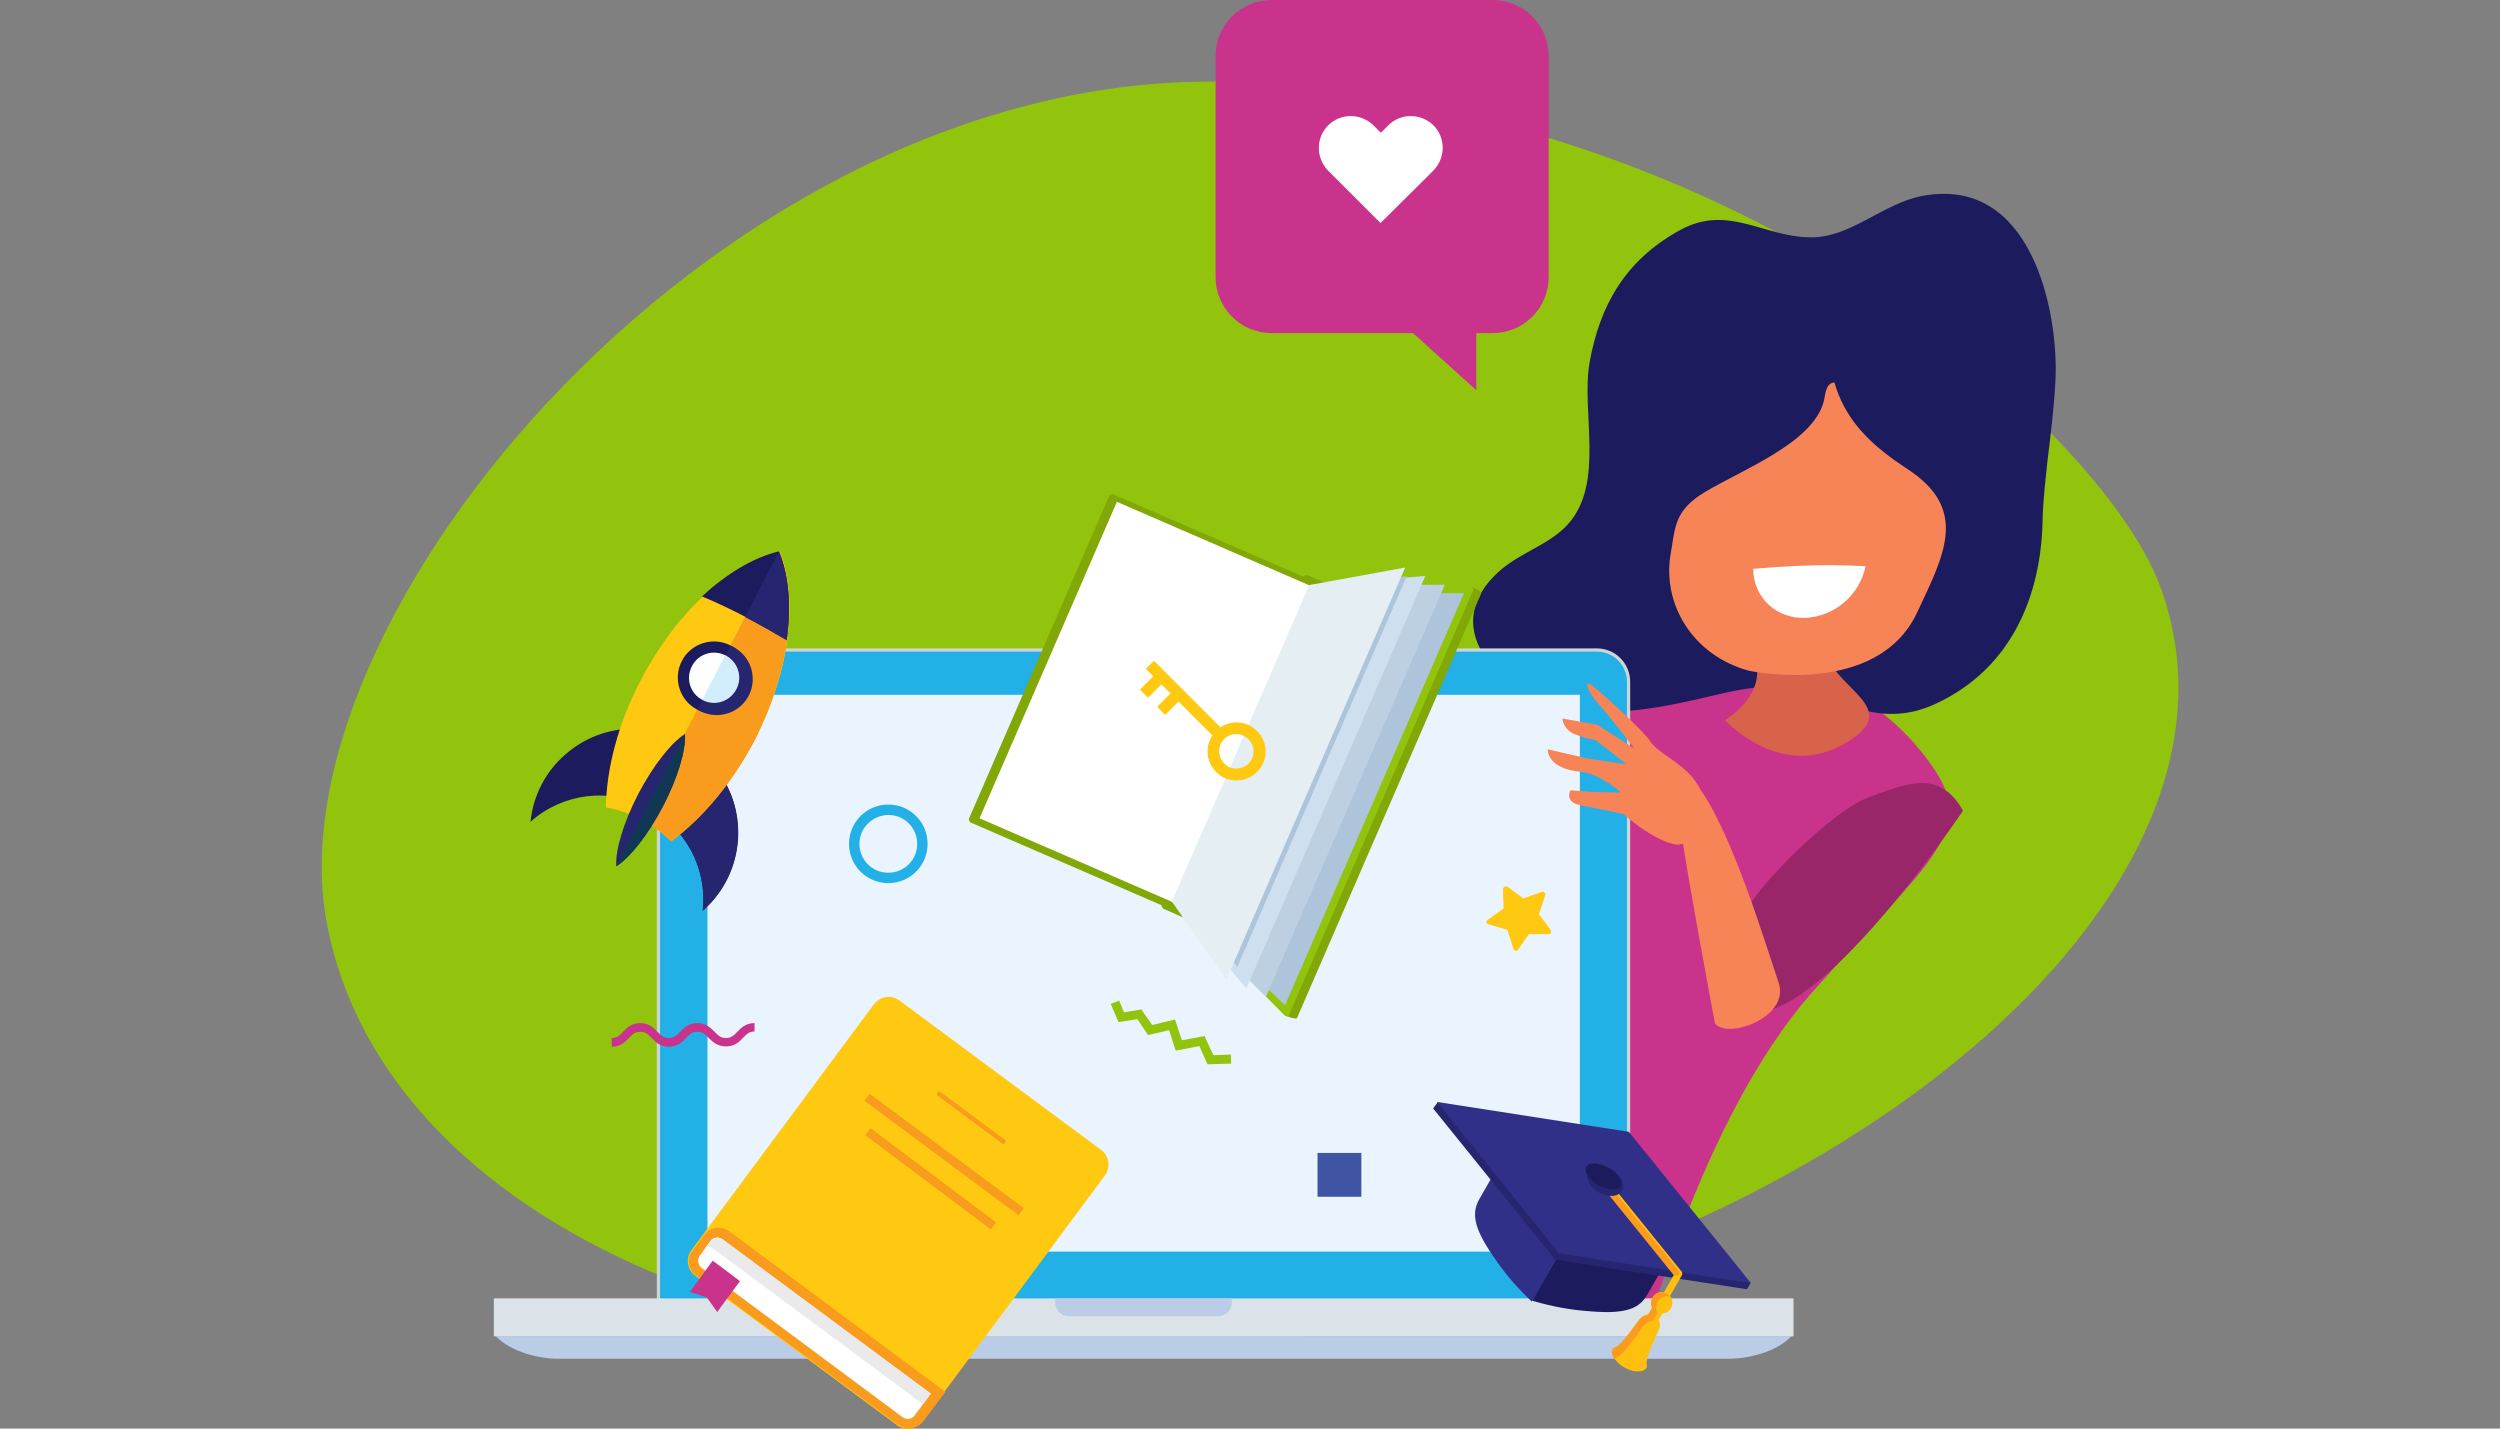
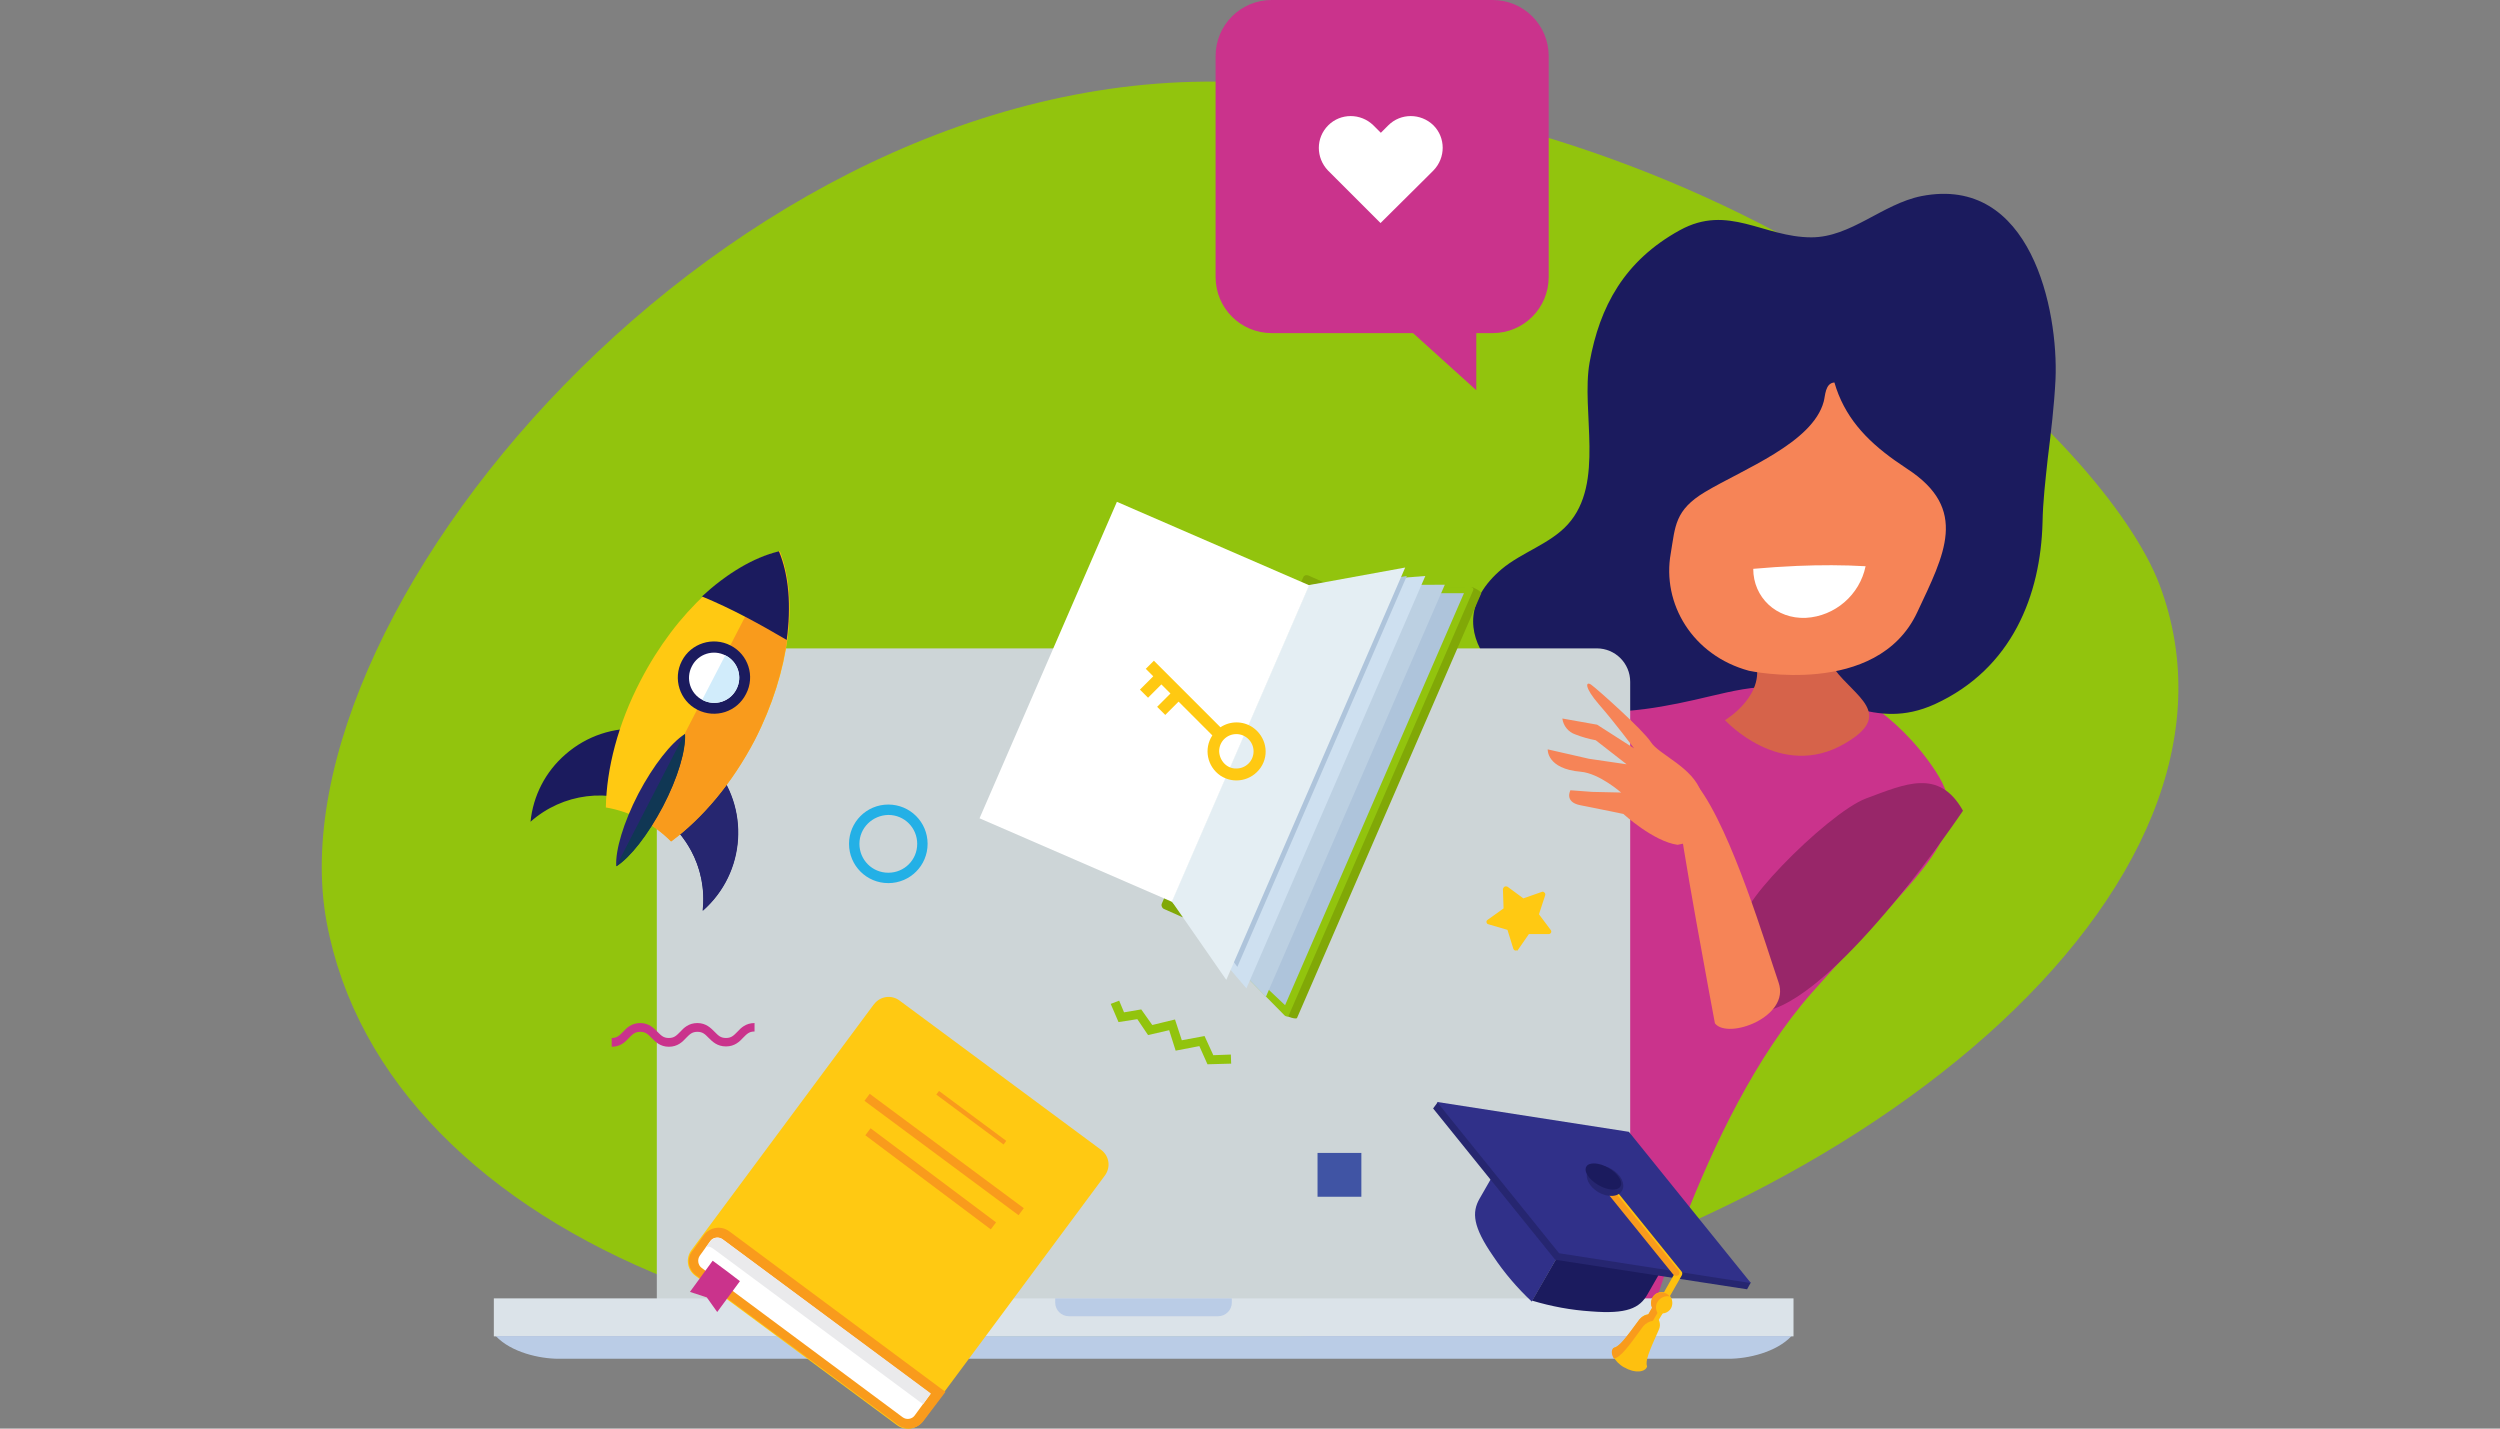
<svg xmlns="http://www.w3.org/2000/svg" version="1.1" id="Layer_1" x="0px" y="0px" viewBox="0 0 770 440" style="enable-background:new 0 0 770 440;" xml:space="preserve">
  <rect x="0" y="0" width="770" height="440" fill="#808080" stroke="none" />
  <style type="text/css"> .st0{fill:#92C40D;} .st1{fill:#CA338C;} .st2{fill:#1B1B5E;} .st3{fill:#D6634A;} .st4{fill:#F68457;} .st5{fill:#FFFFFF;} .st6{fill:#CDD5D7;} .st7{fill:#23B0E6;} .st8{fill:#EAF4FE;} .st9{fill:#DBE3E9;} .st10{fill:#BACCE6;} .st11{fill:#982669;} .st12{fill:#262670;} .st13{fill:#FFC912;} .st14{fill:#F99B1C;} .st15{fill:#103754;} .st16{fill:#D1ECFB;} .st17{fill:#303089;} .st18{fill:#FEC00F;} .st19{fill:#81A807;} .st20{fill:#AEC4DB;} .st21{fill:#BCD0E2;} .st22{fill:#CEE0F0;} .st23{fill:#E4EEF3;} .st24{fill:#EAEAEC;} .st25{fill:#4054A4;} </style>
  <g>
    <path class="st0" d="M100.6,284c18.1,97.9,159,154,314.9,125.3C571.4,380.6,700.3,273.1,665.1,180 C648.4,136.1,547.3,38.5,389.3,25.8S82.5,186,100.6,284z" />
    <path class="st1" d="M566.9,211.7c0,0,16.8,6.8,29.3,25.9c12.5,19.1-3.5,29-38.1,68.1c-34.6,39.1-52.8,111.3-52.8,111.3l-80.8-64.7 c0,0,62.5-110.1,74.1-130C510.1,202.6,546.9,200.2,566.9,211.7z" />
    <path class="st2" d="M630.7,141.3c1-8.1,2-16.3,2.4-24.5c0.9-21.2-7.5-63-41.3-56.4c-12,2.4-21.7,12.7-33.9,12.7 c-14.8,0-25.6-10.4-40.5-2.2c-17.1,9.4-24.7,23.5-27.8,40.7c-2.7,15.1,4.8,37.2-6.7,49.9c-5.4,6-14.2,8.6-20.4,13.8 c-22,18.7,1.7,40.7,23.7,43.4c13.5,1.7,27.4-1.1,40.7-4.3c6.5-1.5,13.3-3.2,20-2.7c18.3,1.5,30.2,13.7,49,5.2 c24-11,32.6-33.8,33.2-55.9C629.2,154.5,630,147.9,630.7,141.3z" />
    <path class="st3" d="M563,189.7c-2.3,5.5-1.4,11.8,2.1,16.5c6.1,8.3,18.7,13.8,3.1,22.8c-19.8,11.6-36.9-7.2-36.9-7.2 s13.5-8,9-19.4c-4.5-11.4-21.2-21.2-6.4-18.4C548.9,186.7,564.5,181.2,563,189.7z" />
    <path class="st4" d="M583.6,141.8c1.2,0.8,2.5,1.7,3.8,2.6c19.1,12.4,11.5,26.3,3.1,44.2c-12.4,26.5-51.8,18-51.8,18 c-17.4-4.7-26.9-20.7-24.1-36.2c1.4-8.3,1.2-13.3,10.6-18.9c11.7-7,33.1-15.1,36.5-27.8c0.5-1.7,0.4-5.7,3.3-5.9l0,0 C568,128.2,574.6,135.4,583.6,141.8z" />
    <path class="st5" d="M553.5,174.3c-4.6,0.2-9,0.5-13.5,0.9c0,8.8,7.1,15.5,16.2,15.1c9-0.5,16.6-7.1,18.4-15.9 C567.7,174,560.7,174,553.5,174.3z" />
    <path class="st6" d="M212.6,411.4c-5.7,0-10.3-4.6-10.3-10.3l0,0V210c0-5.7,4.6-10.3,10.3-10.3h279.2c5.7,0,10.3,4.6,10.3,10.3 v191.1c0,5.7-4.6,10.3-10.2,10.3L212.6,411.4L212.6,411.4z" />
-     <path class="st7" d="M212.6,200.7h279.2c5.2,0,9.3,4.2,9.3,9.3l0,0v191.1c0,5.2-4.2,9.3-9.3,9.3l0,0H212.6c-5.2,0-9.3-4.2-9.3-9.3 l0,0V210C203.3,204.8,207.5,200.7,212.6,200.7z" />
-     <rect x="217.9" y="214" class="st8" width="268.7" height="171.5" />
    <rect x="152.1" y="399.9" class="st9" width="400.3" height="11.7" />
    <path class="st10" d="M152.7,411.5c4.7,5,13.4,7,19.4,7h360.3c6,0,14.7-2,19.4-7H152.7z" />
    <path class="st10" d="M325,399.9v1.3c0,2.3,1.9,4.2,4.2,4.2l0,0h46c2.3,0,4.2-1.9,4.2-4.2v-1.3H325z" />
    <path class="st11" d="M604.6,249.7c0,0-37.4,55.9-60.2,61.6c-22.8,5.7,2.1-25.3-6.1-26.5c-8.3-1.2,24.5-34.5,36.5-38.9 C586.7,241.5,597.2,236.5,604.6,249.7z" />
    <path class="st4" d="M528.2,315.2c0,0-11.4-60.6-11.4-67.2c0-6.7-4.4-19.9,6.2-5.8c10.5,13.9,21.1,49.7,24.8,60.4 C551.5,313.2,532.2,320.3,528.2,315.2z" />
    <path class="st4" d="M526.4,258.2c-0.2-4.8-0.9-9.5-2.4-14c-2.4-7.8-13.1-11.8-15.5-15.6c-2.4-3.8-16.7-16.5-18.4-17.7 c-1.7-1.2-2.3,0.7,2.5,6.2c4.8,5.5,10.7,13.4,10.7,13.4l-11.4-7.3l-10.7-1.9c0.3,2.3,1.9,4.2,4,4.9c2,0.8,4.2,1.4,6.3,1.8l9.5,7.4 l-11.6-1.7l-12.7-2.9c0,0-0.4,6,10.2,6.9c5.7,0.5,12.4,6.4,12.4,6.4l-8.9-0.2l-6.7-0.5c0,0-2,3.6,3,4.6c7.7,1.5,13.3,2.7,13.3,2.7 s9.3,8.5,16.7,9.5" />
    <path class="st1" d="M391.7,0h68c9.6,0,17.3,7.7,17.3,17.3v68c0,9.6-7.7,17.3-17.3,17.3h-68c-9.6,0-17.3-7.7-17.3-17.3v-68 C374.4,7.7,382.1,0,391.7,0z" />
    <polygon class="st1" points="454.7,120.2 454.7,94 425.7,94 " />
    <path class="st5" d="M409.1,38.6c3.8-3.8,10-3.8,13.9,0l2.3,2.3l2.3-2.3c3.8-3.8,10-3.8,13.9,0c3.8,3.8,3.8,10,0,13.9l-2.4,2.4l0,0 l-13.9,13.8l-13.8-13.8l0,0l-2.4-2.4C405.3,48.6,405.2,42.5,409.1,38.6L409.1,38.6z" />
    <path class="st2" d="M199.3,248.6c11.8,6.1,18.6,18.7,17.1,31.9c13.3-11.7,14.6-31.9,2.9-45.2c-11.7-13.3-31.9-14.6-45.2-2.9 c-6.1,5.3-9.9,12.7-10.7,20.7C173.3,244.3,187.6,242.5,199.3,248.6z" />
    <path class="st12" d="M216.8,232.6l-10.7,20.8c7.6,6.9,11.5,16.9,10.4,27.1c13.3-11.7,14.6-31.9,2.9-45.2 C218.6,234.3,217.7,233.4,216.8,232.6L216.8,232.6z" />
    <path class="st13" d="M197.4,252.3c3.4,1.7,6.5,4,9.3,6.8c9.6-7.1,18.8-17.9,25.8-31.3c11-21.3,13.4-43.5,7.7-58 c-15.1,3.6-31.8,18.4-42.9,39.8c-7,13.4-10.5,27.2-10.7,39.1C190.3,249.3,194,250.6,197.4,252.3z" />
    <path class="st14" d="M240.1,169.8h-0.2l-42.6,82.5l0.1,0.1c3.4,1.7,6.5,4,9.3,6.8c9.6-7.1,18.8-17.9,25.8-31.3 C243.4,206.4,245.8,184.3,240.1,169.8z" />
    <path class="st2" d="M229.6,190c4.4,2.3,8.6,4.7,12.7,7.1c1.4-10.4,0.7-19.9-2.4-27.3c-7.8,1.9-16,6.8-23.7,13.9 C220.8,185.6,225.2,187.7,229.6,190z" />
-     <path class="st12" d="M239.9,169.9L229.5,190l0.1,0.1c4.4,2.3,8.6,4.7,12.7,7.1C243.8,186.8,243,177.3,239.9,169.9L239.9,169.9z" />
    <path class="st12" d="M210.9,226.1c-4.2,2.7-9.6,9.5-14.3,18.4c-4.6,8.9-7.1,17.4-6.8,22.3c4.2-2.7,9.6-9.5,14.3-18.4 C208.8,239.6,211.2,231.1,210.9,226.1z" />
    <path class="st15" d="M210.7,226.3l-20.8,40.3v0.2c4.2-2.7,9.6-9.5,14.3-18.4c4.6-8.9,7.1-17.4,6.8-22.3L210.7,226.3z" />
    <path class="st2" d="M214.8,218.6c-5.5-2.8-7.6-9.6-4.8-15c2.8-5.5,9.6-7.6,15-4.8c5.5,2.8,7.6,9.5,4.8,14.9 C227,219.3,220.3,221.4,214.8,218.6L214.8,218.6z" />
    <path class="st5" d="M223.5,201.9c-3.8-2-8.5-0.5-10.4,3.3c-2,3.8-0.5,8.5,3.3,10.4c3.8,2,8.5,0.5,10.4-3.3l0,0 C228.8,208.5,227.3,203.8,223.5,201.9z" />
-     <path class="st12" d="M225.1,198.9L225.1,198.9l-1.6,2.9l0.1,0.1c3.7,2.1,5,6.8,2.9,10.5c-2,3.5-6.4,4.9-10,3.2l-0.1-0.1l-1.6,3 l0.1,0.1c5.2,3.2,12.1,1.6,15.3-3.6c3.2-5.2,1.6-12.1-3.6-15.3C226,199.4,225.5,199.1,225.1,198.9z" />
    <path class="st16" d="M226.8,212.3c2-3.8,0.5-8.4-3.3-10.4l-0.1-0.1l-7.1,13.7l0.1,0.1C220.2,217.6,224.8,216.1,226.8,212.3 C226.8,212.3,226.8,212.3,226.8,212.3z" />
    <path class="st17" d="M493.4,363.2l-14.5-8.3c-6.3-3.5-13.4-2.8-15.8,1.4l-7.4,12.9c-2.4,4.2-2.1,8.6,4.2,17.7 c3.4,5.1,7.4,9.8,11.9,14L493.4,363.2z" />
    <path class="st2" d="M493.4,363.2l14.6,8.3c6.1,3.7,9.2,10.1,6.8,14.3l-7.4,12.9c-2.4,4.2-6.3,6.1-17.4,5.2 c-6.1-0.4-12.1-1.5-18.1-3.3L493.4,363.2z" />
    <path class="st12" d="M479,388l-37.6-46.6l1.4-1.9l96.4,55.6l-1.1,2L479,388z" />
    <path class="st17" d="M480.2,386l-37.6-46.6l59.1,9.2l37.6,46.6L480.2,386z" />
    <path class="st18" d="M509.8,404.9c-0.5-0.3-0.7-0.9-0.4-1.4l0,0l6.4-11.3l-23.5-29.1c-0.4-0.5-0.3-1.1,0.2-1.4 c0.5-0.4,1.1-0.3,1.4,0.2l24,29.7c0.3,0.3,0.3,0.8,0.1,1.2l-6.8,11.9C510.9,405,510.3,405.2,509.8,404.9L509.8,404.9L509.8,404.9z" />
    <path class="st14" d="M515.7,392.8c-0.1-0.1-0.2-0.2-0.3-0.2L493,364.9c-0.3-0.5-0.2-1.1,0.2-1.4s1-0.2,1.4,0.2l22.5,27.7 c0.3,0.5,0.3,1.1-0.2,1.4l0,0C516.4,393,516.1,393,515.7,392.8L515.7,392.8z" />
    <path class="st12" d="M499.6,366.7c-1.1,2-4.4,2.2-7.3,0.5c-2.9-1.7-4.3-4.6-3.2-6.6c1.1-2,4.4-2.2,7.3-0.5 C499.3,361.8,500.7,364.7,499.6,366.7z" />
    <path class="st2" d="M499.1,365.4c-0.9,1.5-3.9,1.3-6.8-0.4c-2.9-1.7-4.6-4.2-3.7-5.7c0.8-1.4,3.9-1.3,6.8,0.4 C498.3,361.4,500,364,499.1,365.4z" />
    <path class="st18" d="M514.7,402.9c-0.9,1.6-2.9,2.1-4.5,1.2c-1.6-0.9-2.1-2.9-1.2-4.5c0.9-1.6,2.9-2.1,4.5-1.2l0,0 C515,399.3,515.5,401.3,514.7,402.9L514.7,402.9z" />
    <path class="st18" d="M510.1,407.8c-0.5,0.8-1.6,1.1-2.4,0.7l0,0c-0.8-0.5-1.1-1.5-0.7-2.4c0,0,0-0.1,0.1-0.1l3.2-5.5 c0.5-0.8,1.5-1.1,2.4-0.7c0,0,0.1,0,0.1,0.1l0,0c0.8,0.5,1.1,1.5,0.7,2.4c0,0,0,0.1-0.1,0.1L510.1,407.8z" />
    <path class="st18" d="M507.3,420.9c-0.6-1.7,0.5-4.4,3.6-11.3c0.8-1.6,0.2-3.5-1.2-4.5h-0.1l0,0c-1.6-0.8-3.5-0.2-4.5,1.2 c-4.5,6.1-6.1,8.4-8,8.8c-1.3,1.3,0,4.3,3.2,6.1h0.1l0,0C503.6,423.1,506.8,422.6,507.3,420.9z" />
    <path class="st14" d="M506.1,408.5c0.8-0.9,1.8-1.5,3-1.7l1.4-2.4c-0.6-1.1-0.6-2.4,0-3.4c0.8-1.3,2.3-2,3.8-1.7 c-1.1-1.4-3.2-1.7-4.6-0.5c-0.3,0.2-0.6,0.6-0.8,1c-0.5,0.9-0.5,2.1-0.1,3l-1.2,2.1c-1.1,0.2-2,0.7-2.7,1.5c-4.5,6.1-6.1,8.3-8,8.8 c-0.7,0.7-0.6,2,0.2,3.3C499.3,417.8,501.2,415.3,506.1,408.5z" />
-     <path class="st19" d="M406.4,180.9c0.2-0.5,0-1.2-0.6-1.4l0,0L343,152.3c-0.5-0.2-1.2,0-1.4,0.5l0,0l-43.1,99.2 c-0.2,0.5,0,1.2,0.6,1.4l62.8,27.2c0.5,0.2,1.2,0,1.4-0.5l0,0L406.4,180.9z" />
    <path class="st19" d="M409.3,181.3c0.2-0.7-0.2-1.4-0.8-1.6l-5.4-2.4c-0.6-0.3-1.4-0.2-1.7,0.5l-43.6,100.6 c-0.2,0.7,0.2,1.4,0.8,1.6l5.4,2.4c0.6,0.3,1.4,0.1,1.7-0.5L409.3,181.3z" />
    <path class="st19" d="M407.3,182.8c0.4-0.5,0.9-0.8,1.6-0.8l44.2-1.2c0.7,0,3.3,1.4,3.1,2l-56.7,130.7c-0.2,0.6-3.1-0.4-3.6-0.8 l-29.9-31.6c-0.5-0.4-0.7-1.1-0.5-1.6L407.3,182.8z" />
    <path class="st0" d="M404.9,181.8c0.4-0.5,0.9-0.8,1.6-0.8l46.4-0.2c0.7,0,1.1,0.5,0.8,1.1L397,312.6c-0.2,0.6-0.8,0.6-1.3,0.2 l-32.2-32.6c-0.5-0.4-0.7-1.1-0.5-1.7L404.9,181.8z" />
    <polygon class="st20" points="450.9,182.7 402.1,182.7 361.2,276.9 395.8,309.6 " />
    <polygon class="st21" points="445,180.1 403.2,180.2 360.9,277.6 389.9,307 " />
    <polygon class="st22" points="439,177.4 403.2,180.2 360.9,277.6 383.9,304.4 " />
    <polygon class="st20" points="433.3,177.4 404.2,182.1 364.1,274.4 381.1,297.8 " />
    <polygon class="st23" points="432.8,174.8 403.2,180.2 360.9,277.6 377.7,301.8 " />
    <rect x="299.3" y="183.7" transform="matrix(0.398 -0.917 0.917 0.398 14.123 453.382)" class="st5" width="106.3" height="64.6" />
    <path class="st13" d="M339.2,354.2l-62.1-46c-2.5-1.9-6-1.4-7.9,1.1c0,0,0,0.1-0.1,0.1l-56.1,75.6c-1.9,2.5-1.4,6,1.1,7.9l0,0 l62.1,46c2.5,1.9,6,1.4,7.9-1.1l0,0l56.1-75.6C342.2,359.6,341.7,356.1,339.2,354.2L339.2,354.2z" />
    <path class="st14" d="M214.4,392.8l62.1,46c2.5,1.9,6,1.4,7.9-1.1l0,0l6.8-9l-66.5-49.4c-2.5-1.9-6-1.4-7.9,1.1l0,0l-3.3,4.6 C211.3,387.4,211.9,391,214.4,392.8z" />
    <path class="st14" d="M240.6,394.9c-1.1-0.9-2.8-0.6-3.7,0.5l0,0l-3.3,4.6c-0.9,1.1-0.6,2.8,0.5,3.7l0,0l48,35.7 c0.8-0.4,1.6-1,2.1-1.7l4.9-6.7L240.6,394.9z" />
    <path class="st5" d="M216.1,390.5c-1.1-0.8-1.4-2.5-0.6-3.7l0,0l3.3-4.6c0.8-1.1,2.5-1.4,3.7-0.5l0,0l64.1,47.6l-4.9,6.7 c-0.8,1.1-2.5,1.4-3.7,0.5l0,0L216.1,390.5z" />
    <path class="st24" d="M222.6,381.7c-1.1-0.8-2.8-0.6-3.7,0.5l0,0l-1.8,2.4c0.9-1.2,1.9-0.5,3,0.3l64.2,47.6l2.4-3.3L222.6,381.7z" />
    <polygon class="st1" points="220.9,404.1 217.7,399.6 212.5,397.9 219.5,388.3 223.7,391.4 227.9,394.6 " />
    <rect x="298.4" y="331.3" transform="matrix(0.596 -0.803 0.803 0.596 -155.502 379.295)" class="st14" width="1.4" height="25.8" />
    <rect x="289.4" y="326" transform="matrix(0.596 -0.803 0.803 0.596 -168.003 377.153)" class="st14" width="2.7" height="59.1" />
    <rect x="285.3" y="338.9" transform="matrix(0.6 -0.8 0.8 0.6 -175.776 374.567)" class="st14" width="2.7" height="48.3" />
    <path class="st13" d="M467.5,292.6l3.4-4.9h6.1c0.5,0,0.8-0.4,0.8-0.8c0-0.2-0.1-0.4-0.2-0.5l-3.6-4.8l1.9-5.8 c0.2-0.5-0.1-0.9-0.5-1.1c-0.2-0.1-0.4-0.1-0.5,0l-5.7,2l-4.9-3.6c-0.5-0.2-1-0.1-1.2,0.3c-0.1,0.2-0.1,0.2-0.2,0.4l0.2,6l-4.9,3.5 c-0.4,0.2-0.5,0.8-0.2,1.1c0.1,0.2,0.2,0.2,0.5,0.3l5.8,1.7l1.8,5.8c0.2,0.5,0.6,0.7,1.1,0.5C467.3,292.9,467.4,292.8,467.5,292.6z " />
    <polygon class="st0" points="344.5,314.8 350.3,313.9 353.6,318.8 360.1,317.3 362.1,323.6 369.4,322.2 371.9,327.8 379.2,327.6 379.1,324.8 373.7,325 371,319.1 364,320.4 361.9,314 354.9,315.7 351.5,310.9 346.2,311.8 344.7,308.2 342.1,309.2 " />
    <path class="st7" d="M261.5,259.9c0-6.7,5.4-12.1,12.1-12.1c6.7,0,12.1,5.4,12.1,12.1c0,6.7-5.4,12.1-12.1,12.1l0,0 C266.9,272,261.5,266.6,261.5,259.9z M264.7,259.9c0,4.9,3.9,8.9,8.9,8.9c4.9,0,8.9-3.9,8.9-8.9c0-4.9-3.9-8.9-8.9-8.9l0,0 C268.7,251.1,264.7,255,264.7,259.9L264.7,259.9z" />
    <path class="st1" d="M223.6,322.3c2.7,0,4.2-1.5,5.3-2.7c1.1-1.1,1.8-1.9,3.5-1.9v-2.6c-2.7,0-4.2,1.5-5.3,2.7 c-1.1,1.1-1.8,1.9-3.5,1.9c-1.7,0-2.4-0.8-3.5-1.9c-1.1-1.1-2.6-2.7-5.3-2.7c-2.7,0-4.2,1.5-5.3,2.7c-1.1,1.1-1.8,1.9-3.5,1.9 c-1.7,0-2.4-0.8-3.5-1.9c-1.1-1.1-2.6-2.7-5.3-2.7c-2.7,0-4.2,1.5-5.3,2.7c-1.1,1.1-1.8,1.9-3.5,1.9v2.7c2.7,0,4.2-1.5,5.3-2.7 c1.1-1.1,1.8-1.9,3.5-1.9c1.7,0,2.4,0.8,3.5,1.9c1.1,1.1,2.6,2.7,5.3,2.7c2.7,0,4.2-1.5,5.3-2.7c1.1-1.1,1.8-1.9,3.5-1.9 c1.7,0,2.4,0.8,3.5,1.9C219.4,320.8,220.9,322.3,223.6,322.3z" />
    <rect x="405.8" y="355.1" class="st25" width="13.5" height="13.5" />
    <path class="st13" d="M352.9,206l2.3,2.3l-4.1,4.1l2.5,2.5l4.1-4.1l2.8,2.8l-4.1,4.1l2.5,2.5l4.1-4.1l10.4,10.4 c-2.7,4.1-1.6,9.6,2.5,12.4c4.1,2.7,9.6,1.6,12.4-2.5s1.6-9.6-2.5-12.4c-3-2-6.9-2-9.9,0l-20.5-20.5L352.9,206z M375.5,231.4 c0-3,2.4-5.3,5.3-5.3c2.9,0,5.3,2.4,5.3,5.3c0,3-2.4,5.3-5.3,5.3l0,0C377.9,236.8,375.6,234.3,375.5,231.4L375.5,231.4z" />
  </g>
</svg>